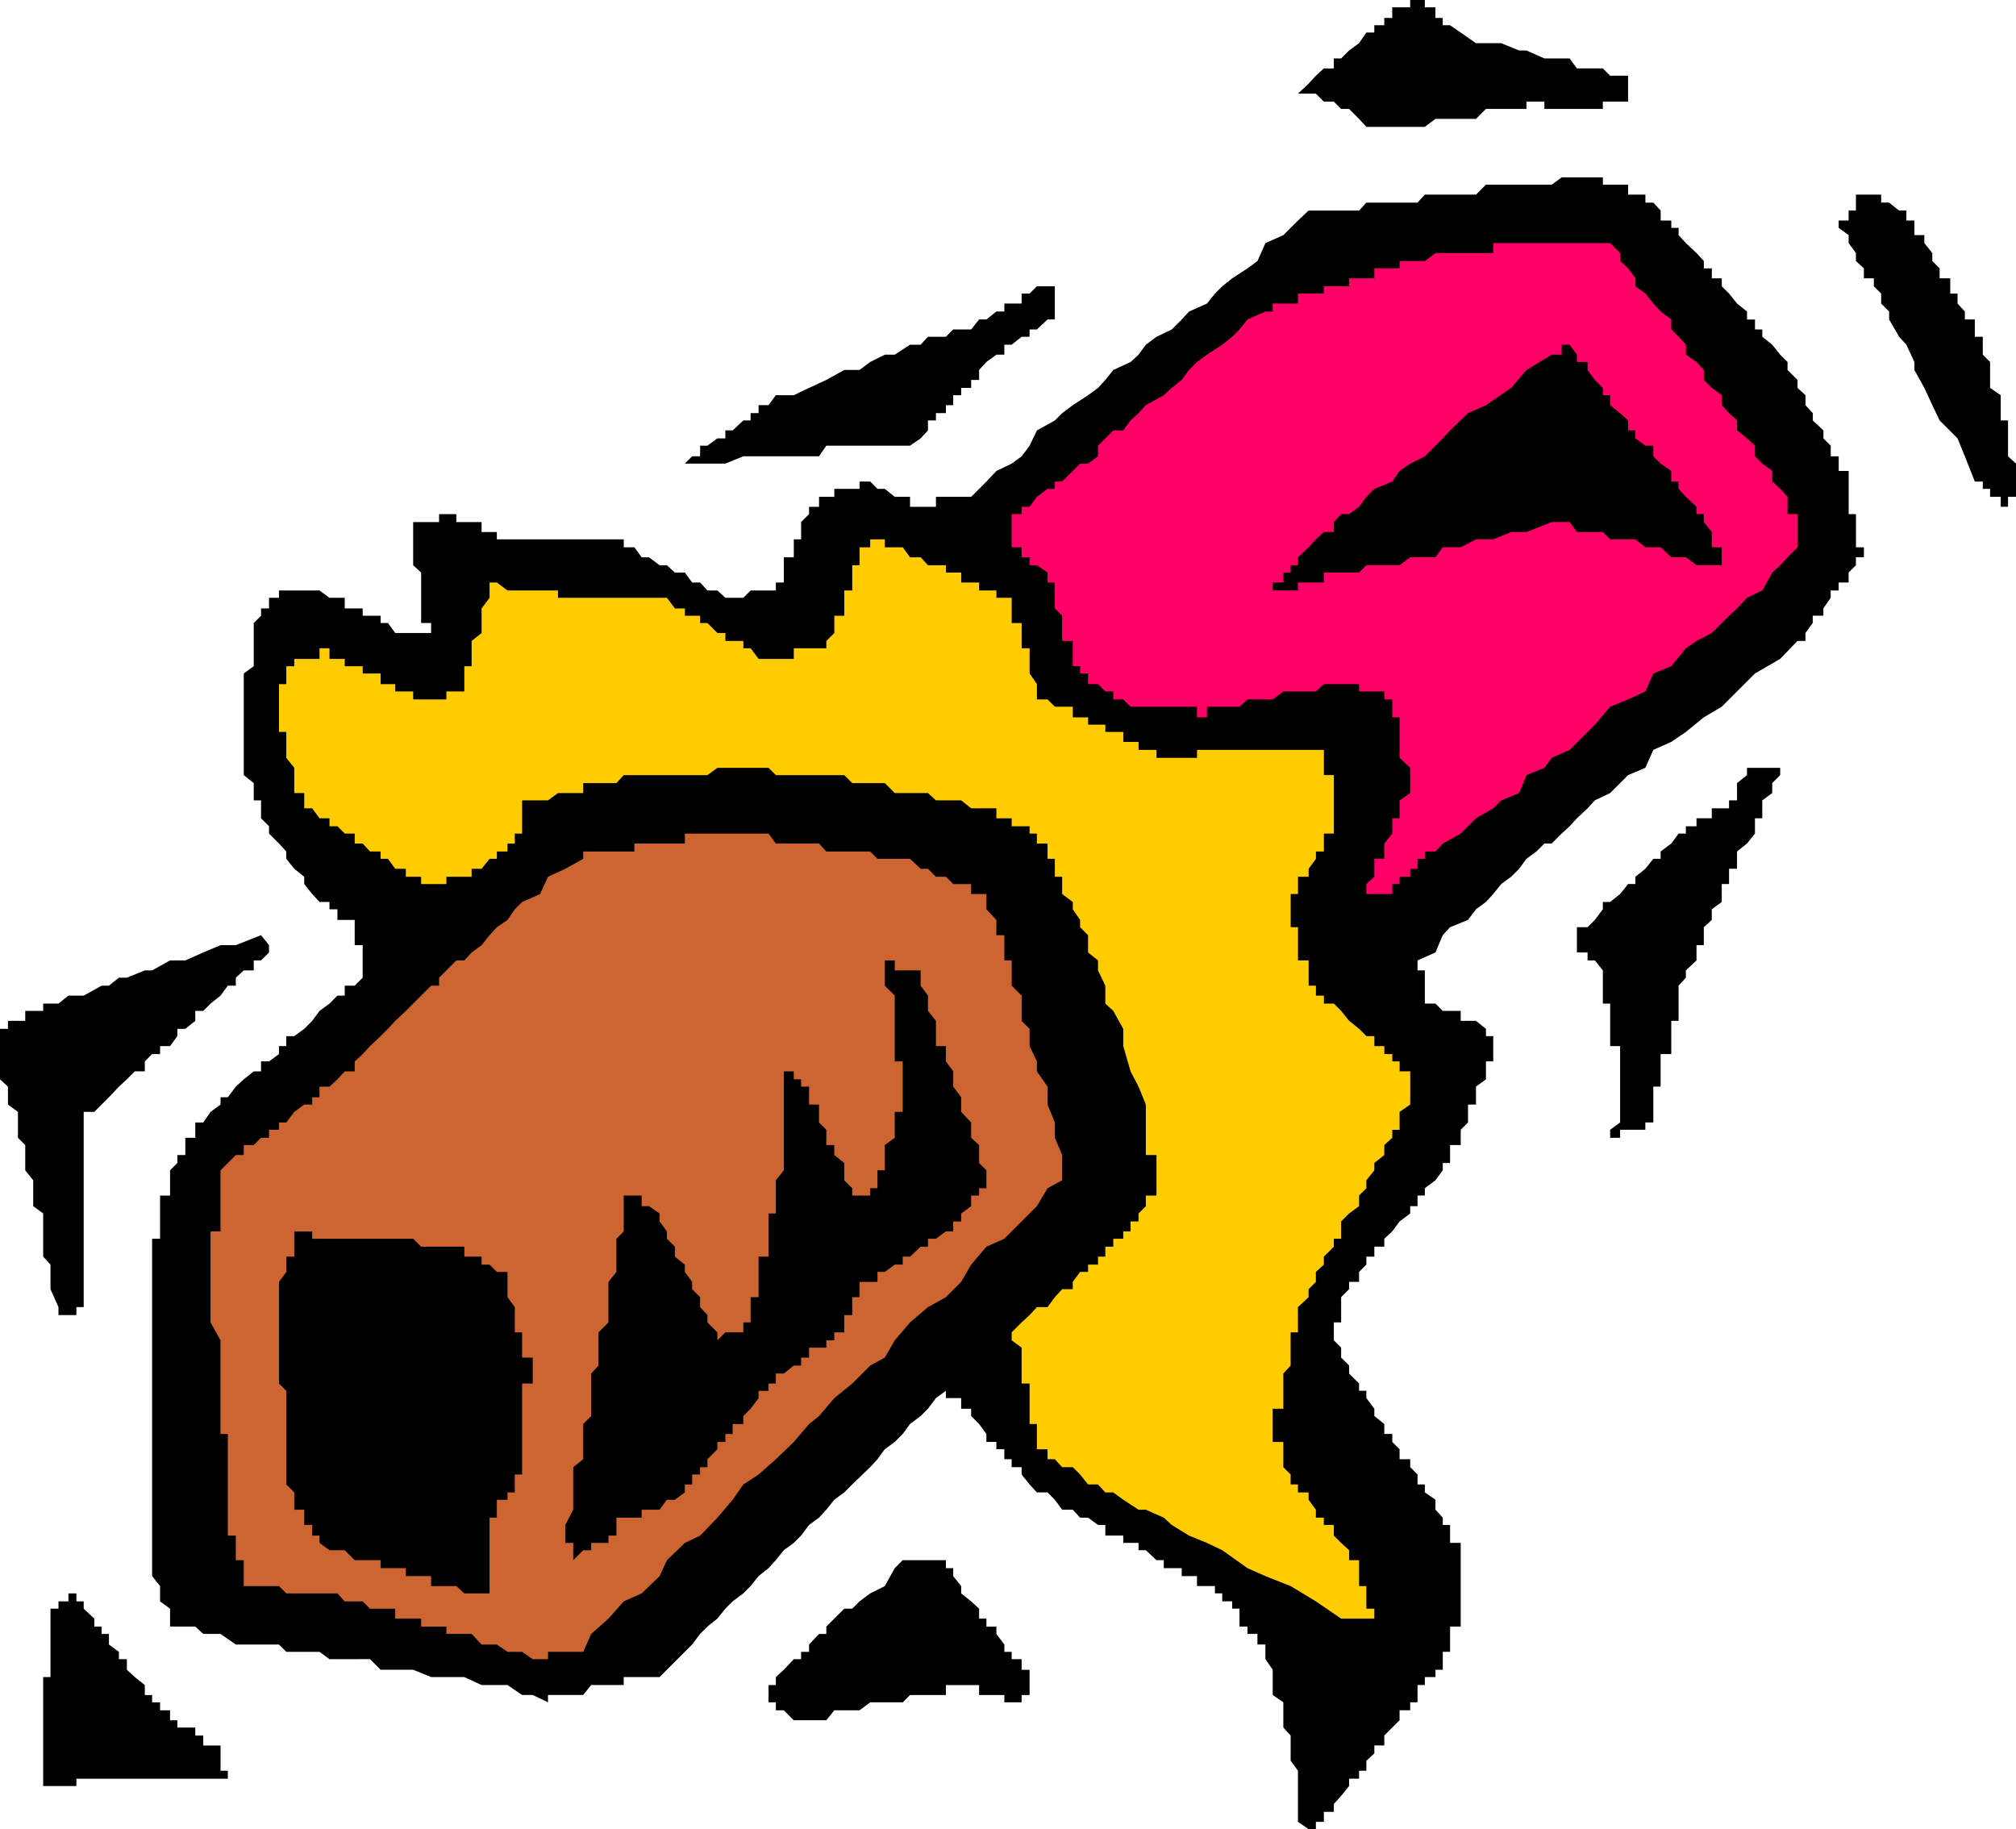
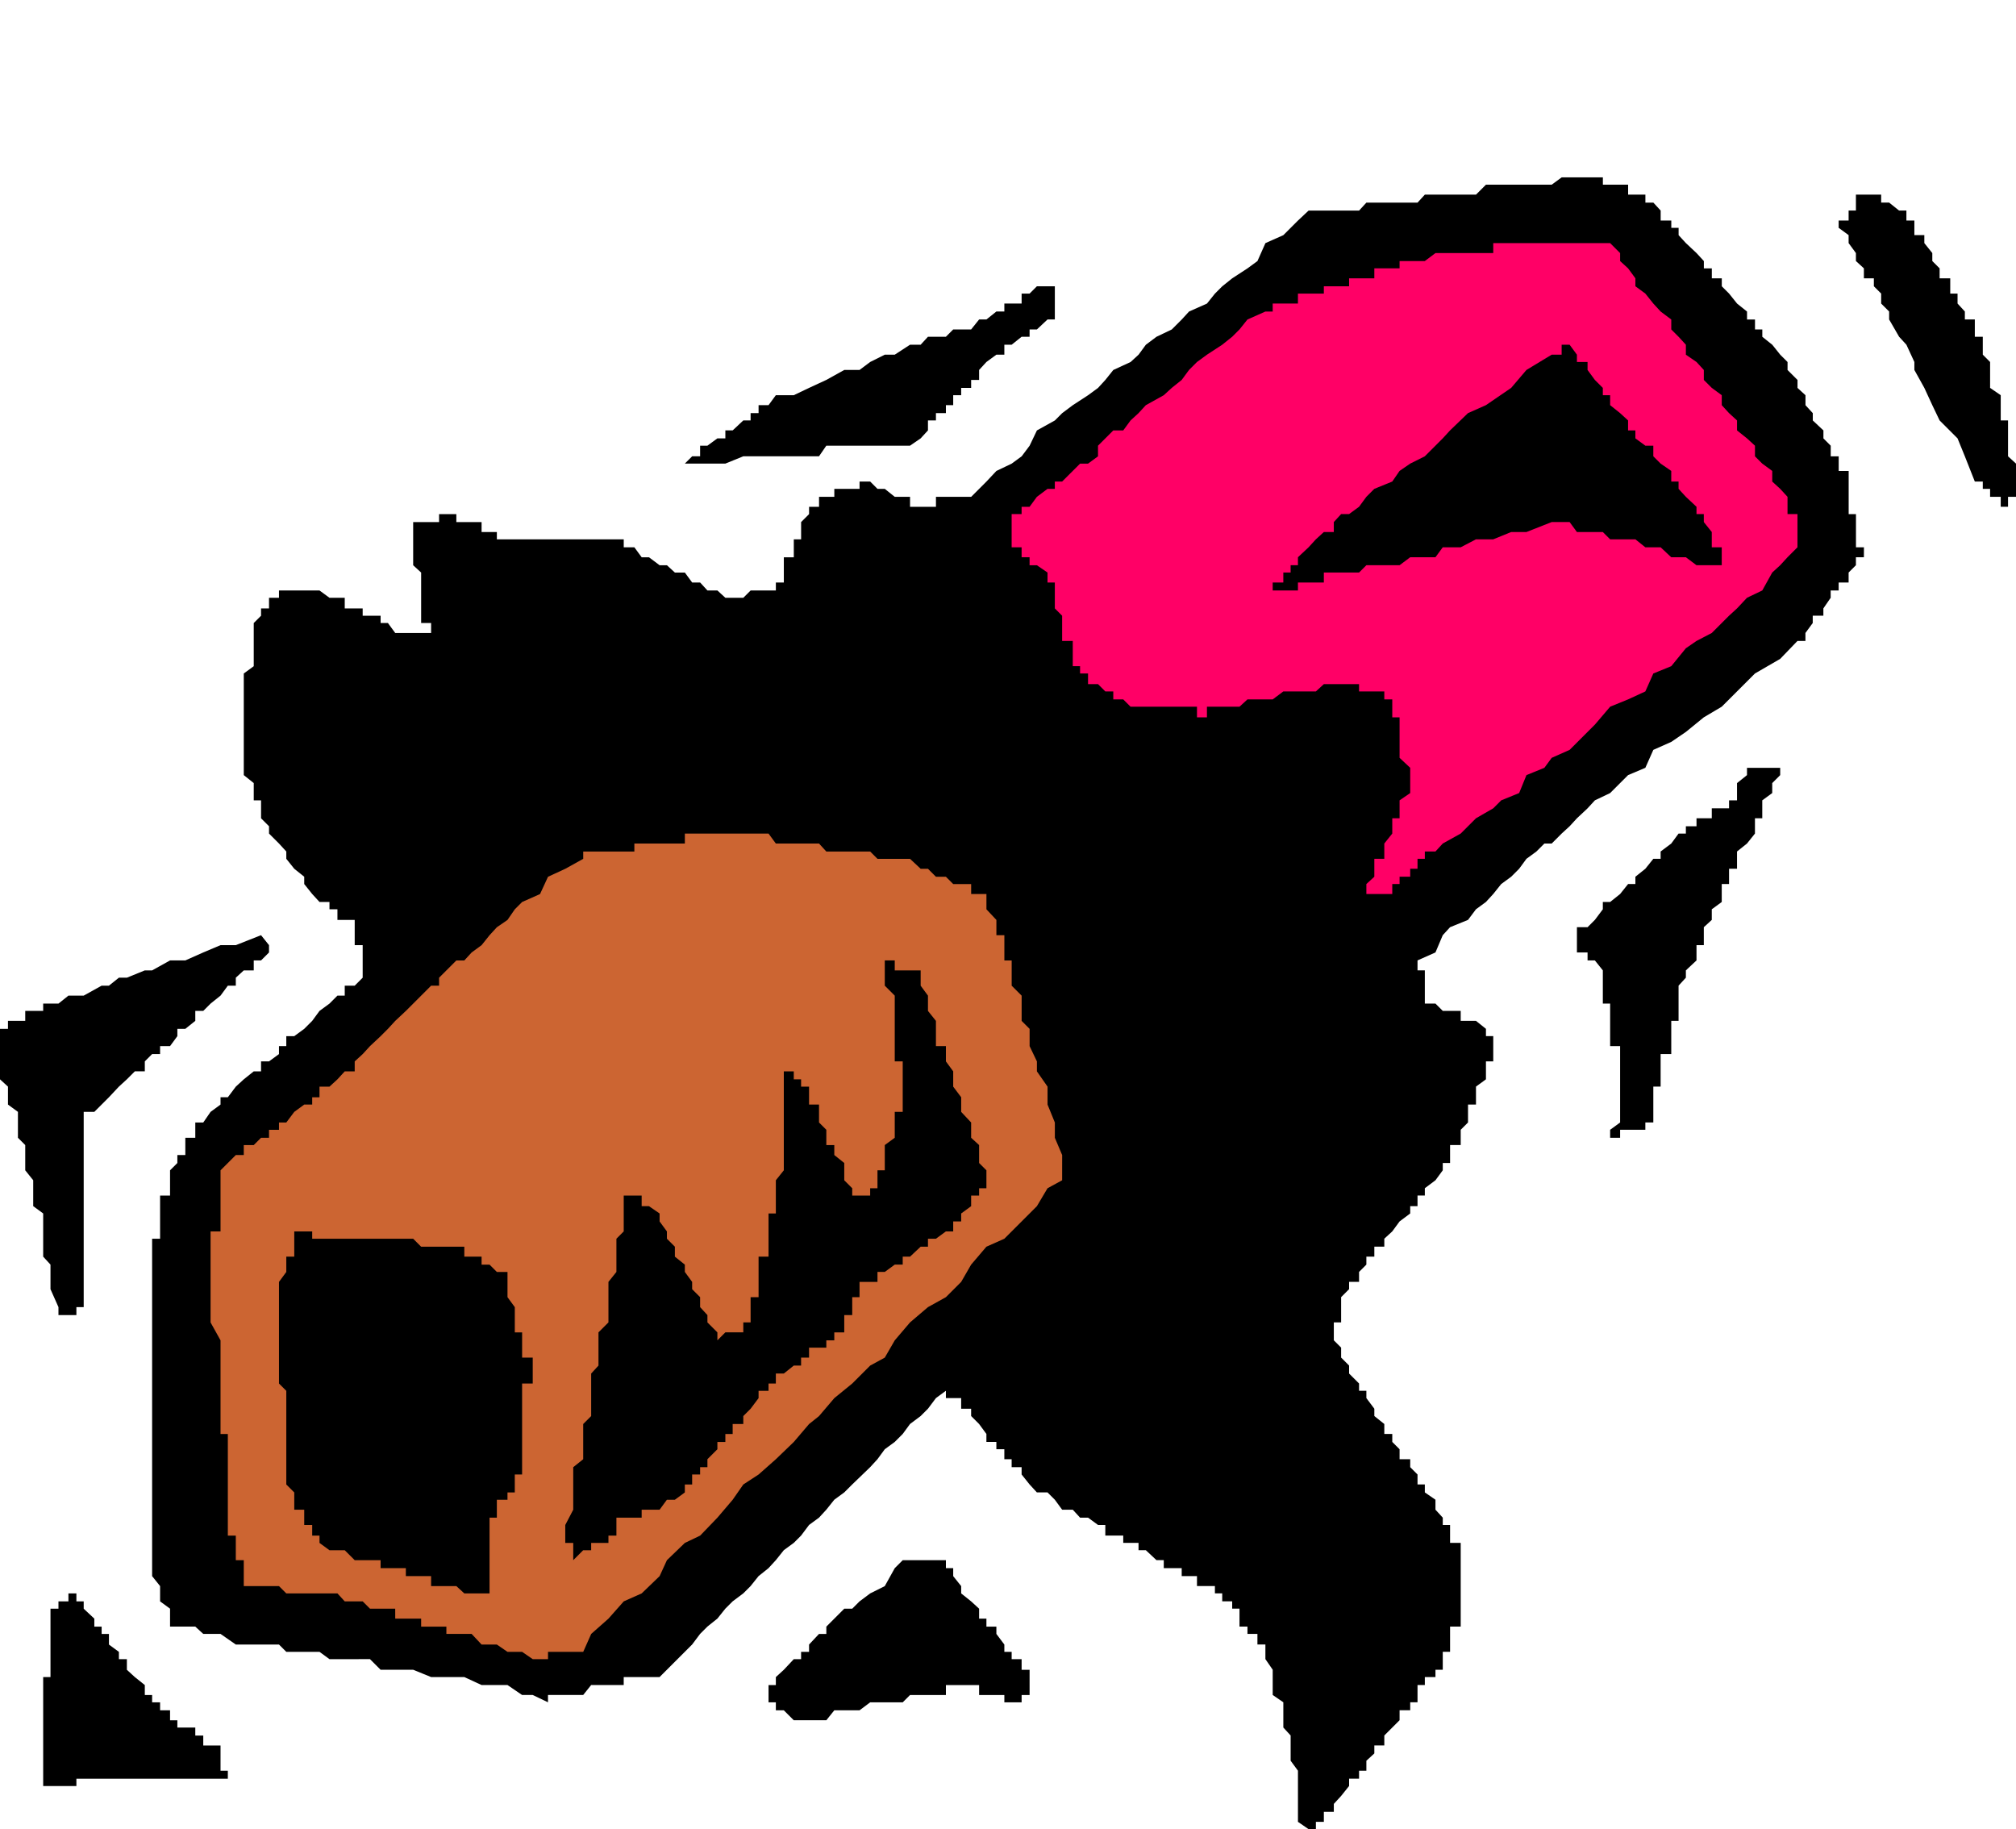
<svg xmlns="http://www.w3.org/2000/svg" xmlns:ns1="http://sodipodi.sourceforge.net/DTD/sodipodi-0.dtd" xmlns:ns2="http://www.inkscape.org/namespaces/inkscape" version="1.0" width="129.766mm" height="117.736mm" id="svg14" ns1:docname="Candy Bar 3.wmf">
  <ns1:namedview id="namedview14" pagecolor="#ffffff" bordercolor="#000000" borderopacity="0.25" ns2:showpageshadow="2" ns2:pageopacity="0.0" ns2:pagecheckerboard="0" ns2:deskcolor="#d1d1d1" ns2:document-units="mm" />
  <defs id="defs1">
    <pattern id="WMFhbasepattern" patternUnits="userSpaceOnUse" width="6" height="6" x="0" y="0" />
  </defs>
  <path style="fill:#000000;fill-opacity:1;fill-rule:evenodd;stroke:none" d="m 490.455,120.861 h -1.939 v 2.424 h -1.778 v -2.424 h -2.586 v -1.939 h -1.778 v -1.777 h -1.939 l -2.424,-6.14 -1.778,-4.363 -4.363,-4.363 -1.778,-3.716 -1.939,-4.201 -2.424,-4.363 v -1.939 l -1.939,-4.201 -1.778,-1.939 -2.424,-4.201 v -1.939 l -1.939,-1.939 v -2.424 l -1.778,-1.777 v -1.939 h -2.424 v -2.424 l -1.939,-1.777 v -1.939 l -1.778,-2.424 v -1.939 l -2.424,-1.777 v -1.777 h 2.424 v -2.424 h 1.778 v -1.939 -1.939 h 1.939 2.424 1.778 v 1.939 h 1.939 l 2.424,1.939 h 1.778 v 2.424 h 1.939 v 1.777 1.777 h 2.424 v 1.939 l 1.939,2.424 v 1.939 l 1.778,1.777 v 2.424 h 2.586 v 1.939 1.777 h 1.778 v 2.424 l 1.778,1.939 v 1.939 h 2.424 v 2.424 1.777 h 1.939 v 1.939 2.424 l 1.778,1.777 v 1.939 2.424 1.939 l 2.586,1.777 v 2.424 1.939 1.777 h 1.778 v 2.424 1.939 1.777 2.585 l 1.939,1.777 v 1.777 2.585 1.777 z" id="path1" />
  <path style="fill:#000000;fill-opacity:1;fill-rule:evenodd;stroke:none" d="m 453.449,135.564 h -1.939 v 1.939 l -1.778,1.777 v 2.424 h -2.424 v 1.939 h -1.939 v 1.777 l -1.778,2.585 v 1.777 h -2.586 v 1.777 l -1.778,2.424 v 1.939 h -1.939 l -4.202,4.363 -6.141,3.555 -4.363,4.363 -3.717,3.716 -4.363,2.585 -4.363,3.555 -3.555,2.424 -4.363,1.939 -1.939,4.363 -4.202,1.777 -1.939,1.939 -2.424,2.424 -3.717,1.777 -1.778,1.939 -2.586,2.424 -1.778,1.939 -1.939,1.777 -2.424,2.424 h -1.778 l -1.939,1.939 -2.424,1.777 -1.778,2.424 -1.939,1.939 -2.424,1.777 -1.939,2.424 -1.778,1.939 -2.424,1.777 -1.939,2.585 -4.363,1.777 -1.778,1.939 -1.778,4.201 -4.363,1.939 v 2.424 h 1.778 v 1.777 1.939 2.424 1.939 h 2.586 l 1.778,1.777 h 1.778 2.586 v 2.424 h 1.778 1.939 l 2.424,1.939 v 1.777 h 1.778 v 2.424 1.939 1.777 h -1.778 v 2.424 1.939 l -2.424,1.777 v 2.585 1.777 h -1.939 v 1.777 2.585 l -1.778,1.777 v 1.939 1.777 h -2.586 v 2.424 1.939 h -1.778 v 1.777 l -1.778,2.424 -2.586,1.939 v 1.777 h -1.778 v 2.585 h -1.778 v 1.777 l -2.586,1.939 -1.778,2.424 -1.939,1.777 v 1.939 h -2.424 v 2.424 h -1.939 v 1.939 l -1.778,1.777 v 2.424 h -2.424 v 1.777 l -1.939,1.939 v 2.424 1.939 1.777 h -1.778 v 2.424 1.939 l 1.778,1.777 v 2.424 l 1.939,1.939 v 1.939 l 2.424,2.424 v 1.777 h 1.778 v 1.777 l 1.939,2.585 v 1.777 l 2.424,1.939 v 2.424 h 1.939 v 1.939 l 1.778,1.777 v 2.424 h 2.586 v 1.939 l 1.778,1.777 v 2.424 h 1.778 v 1.939 l 2.586,1.777 v 2.424 l 1.778,1.939 v 1.777 h 1.778 v 2.585 1.777 h 2.586 v 1.777 2.424 1.939 1.939 2.424 1.777 1.939 1.777 2.424 1.939 h -2.586 v 1.777 2.585 1.777 h -1.778 v 1.777 2.585 h -1.778 v 1.777 h -2.586 v 1.939 h -1.778 v 2.424 1.777 h -1.778 v 1.939 h -2.586 v 2.424 l -1.778,1.777 -1.939,1.939 v 2.424 h -2.424 v 1.939 l -1.939,1.777 v 2.424 h -1.778 v 1.939 h -2.424 v 1.777 l -1.939,2.424 -1.778,1.939 v 1.939 h -2.424 v 2.424 h -1.939 v 1.777 h -1.778 l -2.586,-1.777 v -2.424 -1.939 -1.939 -2.424 -1.777 -1.939 l -1.778,-2.424 v -1.777 -1.939 -2.424 l -1.778,-1.939 v -1.777 -2.424 -1.939 l -2.586,-1.777 v -2.424 -1.939 -1.777 l -1.778,-2.585 v -1.777 -1.777 h -1.939 v -2.585 h -2.424 v -1.777 h -1.939 v -1.939 -2.424 h -1.778 v -1.777 h -2.424 v -1.939 h -1.778 v -1.777 h -1.939 -2.424 v -2.424 h -1.939 -1.778 v -1.939 h -2.424 -1.939 v -1.939 h -1.778 l -2.586,-2.424 h -1.778 v -1.777 h -1.939 -1.778 v -1.777 h -2.424 -1.939 v -2.585 h -1.778 l -2.424,-1.777 h -1.939 l -1.778,-1.939 h -2.586 l -1.778,-2.424 -1.778,-1.777 h -2.586 l -1.778,-1.939 -1.939,-2.424 v -1.777 h -2.424 v -1.939 h -1.778 v -2.424 h -1.939 v -1.777 h -2.424 v -1.939 l -1.778,-2.424 -1.939,-1.939 v -1.777 h -2.424 v -2.585 h -1.939 -1.778 v -1.777 l -2.424,1.777 -1.939,2.585 -1.778,1.777 -2.586,1.939 -1.778,2.424 -1.939,1.939 -2.424,1.777 -1.778,2.424 -1.778,1.939 -4.363,4.201 -1.939,1.939 -2.424,1.777 -1.939,2.424 -1.778,1.939 -2.424,1.777 -1.939,2.585 -1.778,1.777 -2.424,1.777 -1.939,2.424 -1.778,1.939 -2.424,1.939 -1.939,2.424 -1.778,1.777 -2.586,1.939 -1.778,1.777 -1.939,2.424 -2.424,1.939 -1.778,1.777 -1.939,2.585 -1.778,1.777 -4.363,4.363 -1.778,1.777 h -2.586 -1.778 -1.778 -2.586 v 1.939 h -1.778 -1.939 -2.424 -1.778 l -1.939,2.424 h -2.424 -1.939 -1.778 -2.424 v 1.777 l -3.717,-1.777 h -2.586 l -3.555,-2.424 h -2.586 -3.717 l -4.202,-1.939 h -1.939 -4.202 -1.939 l -4.363,-1.777 h -1.778 -4.363 -1.778 l -2.586,-2.585 H 86.294 83.87 80.154 l -2.424,-1.777 h -1.778 -4.363 -1.939 l -1.778,-1.777 H 63.509 61.731 59.307 57.368 l -3.717,-2.585 h -2.424 -1.778 l -1.939,-1.777 h -4.363 -1.778 v -1.939 -2.424 l -2.424,-1.777 v -1.939 -1.777 l -1.939,-2.424 v -1.939 -1.939 -4.201 -1.777 -2.585 -1.777 -1.939 -2.424 -1.777 -1.939 -4.201 -1.939 -2.424 -1.777 -1.939 -2.424 -1.939 -1.777 -4.363 -1.777 -2.424 -1.939 -1.939 -2.424 -1.777 -1.939 -4.201 -1.939 -2.424 -1.939 -1.777 -2.424 -1.777 -1.939 -2.424 -1.939 h 1.939 v -1.777 -2.424 -1.939 -1.777 -2.585 h 2.424 v -1.777 -1.939 -2.424 l 1.778,-1.777 v -1.939 h 1.939 v -2.424 -1.777 h 2.424 v -1.939 -1.777 h 1.939 l 1.778,-2.585 2.424,-1.777 v -1.777 h 1.778 l 1.939,-2.585 1.939,-1.777 2.424,-1.939 h 1.778 v -2.424 h 1.939 l 2.424,-1.777 v -1.939 h 1.778 v -2.424 h 1.939 l 2.424,-1.777 1.939,-1.939 1.778,-2.424 2.424,-1.777 1.939,-1.939 h 1.778 v -2.424 h 2.424 l 1.939,-1.939 v -1.777 -2.424 -1.939 -1.777 h -1.939 v -2.424 -1.939 -1.777 h -2.424 -1.778 v -2.585 H 80.154 v -1.777 h -2.424 l -1.778,-1.939 -1.939,-2.424 v -1.777 l -2.424,-1.939 -1.939,-2.424 v -1.777 l -1.778,-1.939 -2.424,-2.424 v -1.777 l -1.939,-1.939 v -2.424 -1.939 H 61.731 v -1.777 -2.424 L 59.307,188.562 v -1.777 -2.424 -3.878 -2.424 -1.777 -1.777 -2.585 -1.777 -1.939 -1.777 -2.585 l 2.424,-1.777 v -1.777 -2.585 -1.777 -1.939 -2.424 l 1.778,-1.777 v -1.777 h 1.939 v -2.585 h 2.424 v -1.777 h 1.778 1.939 2.424 1.939 1.778 l 2.424,1.777 h 1.939 1.778 v 2.585 h 2.424 1.939 v 1.777 h 1.778 2.586 v 1.777 h 1.778 l 1.778,2.424 h 2.586 1.778 1.939 2.424 v -2.424 h -2.424 v -1.777 -1.777 -2.585 -1.777 -1.939 -2.424 l -1.939,-1.777 v -1.939 -2.424 -1.939 -1.777 -2.424 h 1.939 2.424 1.939 v -1.939 h 1.778 2.424 v 1.939 h 1.939 1.778 2.424 v 2.424 h 1.939 1.778 v 1.777 h 2.586 1.778 1.778 2.586 1.778 1.939 2.424 1.778 1.939 2.424 1.939 1.778 2.424 1.939 1.778 v 1.939 h 2.586 l 1.778,2.424 h 1.778 l 2.586,1.939 h 1.778 l 1.939,1.777 h 2.424 l 1.778,2.424 h 1.939 l 1.778,1.939 h 2.424 l 1.939,1.777 h 1.778 2.586 l 1.778,-1.777 h 1.939 2.424 1.778 v -1.939 h 1.939 v -2.424 -1.777 -1.939 h 2.424 v -2.424 -1.939 h 1.778 v -1.777 -2.424 l 1.939,-1.939 v -1.777 h 2.424 v -2.424 h 1.778 1.939 v -1.939 h 2.424 1.939 1.778 v -1.777 h 2.586 l 1.778,1.777 h 1.778 l 2.424,1.939 h 1.939 1.778 v 2.424 h 2.586 1.778 1.939 v -2.424 h 2.424 1.778 1.939 2.424 l 1.939,-1.939 1.778,-1.777 2.424,-2.585 3.717,-1.777 2.424,-1.777 1.939,-2.585 1.778,-3.716 4.363,-2.424 1.778,-1.777 2.586,-1.939 3.717,-2.424 2.424,-1.777 1.778,-1.939 1.939,-2.424 4.202,-1.939 1.939,-1.777 1.778,-2.424 2.586,-1.939 3.717,-1.777 2.424,-2.424 1.778,-1.939 4.363,-1.939 1.939,-2.424 1.778,-1.777 2.424,-1.939 3.717,-2.424 2.424,-1.777 1.939,-4.363 4.363,-1.939 1.778,-1.777 1.778,-1.777 2.586,-2.424 h 1.778 1.939 4.202 1.939 2.424 l 1.778,-1.939 h 1.939 2.424 1.939 1.778 2.586 1.778 l 1.778,-1.939 h 2.586 1.778 1.778 2.586 1.778 1.939 l 2.424,-2.424 h 1.778 1.939 4.363 1.778 2.424 1.939 1.778 l 2.424,-1.777 h 1.939 1.778 2.586 1.778 1.939 v 1.777 h 1.778 2.424 1.939 v 2.424 h 1.778 2.424 v 1.939 h 1.939 l 1.778,1.939 v 2.424 h 2.586 v 1.777 h 1.778 v 1.777 l 1.778,1.939 2.586,2.424 1.778,1.939 v 1.777 h 1.939 v 2.424 h 2.424 v 1.939 l 1.778,1.777 1.939,2.424 2.424,1.939 v 1.939 h 1.939 v 2.424 h 1.778 v 1.777 l 2.424,1.939 1.939,2.424 1.778,1.777 v 1.939 l 2.424,2.424 v 1.939 l 1.939,1.777 v 2.424 l 1.778,1.939 v 1.777 l 2.586,2.424 v 1.939 l 1.778,1.777 v 2.585 h 1.939 v 1.777 1.777 h 2.424 v 2.585 1.777 1.939 2.424 1.777 h 1.778 v 1.939 2.424 1.777 1.939 h 1.939 z" id="path2" />
  <path style="fill:#ff0066;fill-opacity:1;fill-rule:evenodd;stroke:none" d="m 437.289,133.141 -2.424,2.424 -1.778,1.939 -1.939,1.777 -2.424,4.363 -3.717,1.777 -2.424,2.585 -1.939,1.777 -4.202,4.201 -3.717,1.939 -2.586,1.777 -3.555,4.363 -4.363,1.777 -1.939,4.363 -4.202,1.939 -4.363,1.777 -3.717,4.363 -1.778,1.777 -4.363,4.363 -4.363,1.939 -1.778,2.424 -4.363,1.777 -1.778,4.363 -4.363,1.777 -1.939,1.939 -4.202,2.424 -1.939,1.939 -1.778,1.777 -4.363,2.424 -1.778,1.939 h -2.586 v 1.777 h -1.778 v 2.424 h -1.778 v 1.939 h -2.586 v 1.777 h -1.778 v 2.424 h -1.939 -2.424 -1.939 v -2.424 l 1.939,-1.777 v -1.939 -2.424 h 2.424 v -1.777 -1.939 l 1.939,-2.424 v -1.777 -1.939 h 1.778 v -2.424 -1.939 l 2.586,-1.777 v -2.424 -1.939 -1.777 l -2.586,-2.424 v -1.939 -1.939 -2.424 -1.777 -1.777 h -1.778 v -2.585 -1.777 h -1.939 v -1.939 h -2.424 -1.939 -1.778 v -1.777 h -2.424 -1.939 -1.778 -2.424 l -1.939,1.777 h -1.778 -2.586 -1.778 -1.778 l -2.586,1.939 h -1.778 -1.939 -2.424 l -1.939,1.777 h -1.778 -2.424 -1.778 -1.939 v 2.585 h -2.424 v -2.585 h -1.939 -1.778 -2.424 -1.939 -1.778 -2.586 -1.778 -1.939 l -1.778,-1.777 h -2.424 v -1.939 h -1.939 l -1.778,-1.777 h -2.424 v -2.585 h -1.939 v -1.777 h -1.778 v -1.777 -2.585 -1.777 h -2.586 v -1.939 -2.424 -1.777 l -1.778,-1.777 v -2.585 -1.777 -1.939 h -1.778 v -2.424 l -2.586,-1.777 h -1.778 v -1.939 h -1.939 v -2.424 h -2.424 v -1.939 -1.777 -2.424 -1.939 h 2.424 v -1.777 h 1.939 l 1.778,-2.424 2.586,-1.939 h 1.778 v -1.777 h 1.778 l 2.586,-2.585 1.778,-1.777 h 1.939 l 2.424,-1.777 v -2.585 l 1.778,-1.777 1.939,-1.939 h 2.424 l 1.778,-2.424 1.939,-1.777 1.778,-1.939 4.363,-2.424 1.939,-1.777 2.424,-1.939 1.778,-2.424 1.939,-1.939 2.424,-1.777 3.717,-2.424 2.424,-1.939 1.778,-1.777 1.939,-2.424 4.363,-1.939 h 1.778 v -1.939 h 2.586 1.778 1.778 v -2.424 h 2.586 1.778 1.939 v -1.777 h 2.424 1.778 1.939 v -1.939 h 2.424 1.778 1.939 v -2.424 h 2.424 1.939 1.778 v -1.777 h 2.586 1.778 1.778 l 2.586,-1.939 h 1.778 1.778 2.586 1.778 1.939 2.424 1.778 v -2.424 h 1.939 2.424 1.939 1.778 2.424 1.939 1.778 2.424 1.939 1.778 2.586 1.778 1.939 1.778 l 2.424,2.424 v 1.939 l 1.939,1.777 1.778,2.424 v 1.939 l 2.424,1.777 1.939,2.424 1.778,1.939 2.586,1.939 v 2.424 l 1.778,1.777 1.778,1.939 v 2.424 l 2.586,1.777 1.778,1.939 v 2.424 l 1.939,1.939 2.424,1.777 v 2.424 l 1.778,1.939 1.939,1.777 v 2.424 l 2.424,1.939 1.939,1.777 v 2.585 l 1.778,1.777 2.424,1.777 v 2.585 l 1.939,1.777 1.778,1.939 v 2.424 1.777 h 2.424 v 1.939 2.424 1.777 z" id="path3" />
  <path style="fill:#000000;fill-opacity:1;fill-rule:evenodd;stroke:none" d="m 433.088,186.785 v 1.777 l -1.939,1.939 v 2.424 l -2.424,1.777 v 1.939 2.424 h -1.778 v 1.939 1.777 l -1.939,2.424 -2.424,1.939 v 1.777 2.424 h -1.939 v 1.939 1.777 h -1.778 v 2.424 1.939 l -2.424,1.777 v 2.585 l -1.939,1.777 v 1.939 2.424 h -1.778 v 1.777 1.939 l -2.586,2.424 v 1.777 l -1.778,1.939 v 2.424 1.939 1.777 2.424 h -1.778 v 1.939 1.777 2.424 1.939 h -2.586 v 1.777 2.424 1.939 1.777 h -1.778 v 2.585 1.777 1.777 2.585 h -1.939 v 1.777 h -2.424 -1.778 -1.939 v 1.939 h -2.424 v -1.939 l 2.424,-1.777 v -2.585 -1.777 -1.777 -2.585 -1.777 -1.939 -2.424 -1.777 -1.939 h -2.424 v -2.424 -1.777 -1.939 -2.424 -1.777 h -1.778 v -1.939 -2.424 -1.939 -1.777 l -1.939,-2.424 h -1.778 v -1.939 h -2.586 v -1.777 -2.424 -1.939 h 2.586 l 1.778,-1.777 1.939,-2.585 v -1.777 h 1.778 l 2.424,-1.939 1.939,-2.424 h 1.778 v -1.777 l 2.424,-1.939 1.939,-2.424 h 1.778 v -1.777 l 2.586,-1.939 1.778,-2.424 h 1.778 v -1.777 h 2.586 v -1.939 h 1.778 1.939 v -2.424 h 2.424 1.778 v -1.939 h 1.939 v -1.777 -2.424 l 2.424,-1.939 v -1.777 h 1.939 1.778 2.424 z" id="path4" />
-   <path style="fill:#000000;fill-opacity:1;fill-rule:evenodd;stroke:none" d="m 396.081,20.359 v 2.424 1.939 h -1.939 -2.424 -1.778 v 1.777 h -1.939 -1.778 -2.586 -1.778 -1.939 -2.424 -1.778 v -1.777 h -1.939 -2.424 v 1.777 h -1.778 -1.939 -2.424 -1.939 -1.778 l -2.424,2.424 h -1.939 -1.778 -2.586 -1.778 -1.778 l -2.586,1.939 h -1.778 -1.778 -2.586 -1.778 -1.939 -2.424 -1.939 l -1.778,-1.939 -2.424,-2.424 h -1.939 l -1.778,-1.777 h -2.424 l -1.939,-1.939 h -1.778 -2.586 l 2.586,-2.424 1.778,-1.939 1.939,-1.777 h 2.424 V 14.219 h 1.778 l 1.939,-1.939 2.424,-1.777 1.778,-2.585 h 1.939 V 6.14 h 2.424 V 4.363 h 1.939 V 1.777 h 1.778 2.586 V 0 h 1.778 1.778 v 1.777 h 2.586 V 4.363 h 1.778 v 1.777 h 1.778 l 2.586,1.777 3.717,2.585 h 4.202 1.939 l 4.363,1.777 h 1.778 l 4.363,1.939 h 1.778 2.424 1.939 l 1.778,2.424 h 2.586 1.778 1.939 l 1.778,1.777 h 2.424 1.939 z" id="path5" />
  <path style="fill:#000000;fill-opacity:1;fill-rule:evenodd;stroke:none" d="m 418.867,137.503 h -2.424 -1.939 -1.778 l -2.586,-1.939 h -1.778 -1.778 l -2.586,-2.424 h -1.778 -1.939 l -2.424,-1.939 h -1.778 -1.939 -2.424 l -1.778,-1.777 h -1.939 -1.778 -2.586 l -1.778,-2.424 h -1.939 -2.424 l -6.141,2.424 h -3.717 l -4.363,1.777 h -4.202 l -3.717,1.939 h -4.363 l -1.778,2.424 h -4.363 -1.778 l -2.586,1.939 h -3.717 -2.424 -1.939 l -1.778,1.777 h -2.424 -1.939 -1.778 -2.424 v 2.424 h -1.939 -1.778 -2.586 v 1.939 h -1.778 -1.778 -2.586 v -1.939 h 2.586 v -2.424 h 1.778 v -1.777 h 1.778 v -1.939 l 2.586,-2.424 1.778,-1.939 1.939,-1.777 h 2.424 v -2.424 l 1.778,-1.939 h 1.939 l 2.424,-1.777 1.778,-2.424 1.939,-1.939 4.363,-1.777 1.778,-2.585 2.586,-1.777 3.555,-1.777 4.363,-4.363 1.778,-1.939 4.363,-4.201 4.363,-1.939 6.141,-4.201 3.717,-4.363 6.141,-3.716 h 2.424 v -2.424 h 1.939 l 1.778,2.424 v 1.777 h 2.586 v 1.939 l 1.778,2.424 1.939,1.939 v 1.777 h 1.778 v 2.424 l 2.424,1.939 1.939,1.777 v 2.424 h 1.778 v 1.939 l 2.424,1.777 h 1.939 v 2.585 l 1.778,1.777 2.586,1.777 v 2.585 h 1.778 v 1.777 l 1.778,1.939 2.586,2.424 v 1.777 h 1.778 v 1.939 l 1.939,2.424 v 1.777 1.939 h 2.424 v 2.424 z" id="path6" />
-   <path style="fill:#ffcc00;fill-opacity:1;fill-rule:evenodd;stroke:none" d="m 343.076,268.705 -2.586,1.777 v 2.585 1.777 h -1.778 v 1.939 l -1.939,1.777 v 2.424 l -2.424,1.939 v 1.777 l -1.939,2.424 v 1.939 l -1.778,1.777 v 2.585 l -2.424,1.777 -1.939,1.939 v 2.424 1.777 h -1.778 v 1.939 l -2.424,2.424 v 1.939 l -1.939,1.777 v 2.424 l -1.778,1.777 v 1.939 l -2.586,2.424 v 1.939 1.777 2.424 h -1.778 v 1.939 1.777 2.424 1.939 l -1.778,1.939 v 2.424 1.777 1.777 2.585 h -2.586 v 1.777 1.939 2.424 1.939 h 2.586 v 1.777 2.424 1.939 l 1.778,1.777 v 2.424 h 1.778 v 1.939 h 2.586 v 1.777 l 1.778,2.424 v 1.939 h 1.939 v 1.777 h 2.424 v 2.585 l 1.778,1.777 1.939,1.777 v 2.424 h 2.424 v 1.939 1.939 2.424 h 1.778 v 1.777 1.939 1.777 h 1.939 v 2.424 h -1.939 -1.778 -2.424 -1.939 l -6.141,-4.201 -6.141,-3.716 -6.141,-2.424 -4.363,-1.939 -6.141,-4.363 -3.717,-1.777 -4.363,-1.777 -4.202,-2.585 -1.939,-1.777 -4.363,-1.939 h -1.778 l -3.717,-2.424 -2.424,-1.777 h -1.939 l -1.778,-1.939 h -2.424 l -1.939,-2.424 -1.778,-1.777 h -2.586 l -1.778,-1.939 h -1.778 v -2.424 h -2.586 v -1.777 -1.939 -2.424 h -1.778 v -1.939 -1.777 -2.585 -1.777 -1.777 h -1.939 v -2.424 -1.939 -1.939 -2.424 l -2.424,-1.777 v -1.939 l 2.424,-2.424 1.939,-1.777 1.778,-1.939 h 2.586 l 1.778,-2.424 1.778,-1.939 h 2.586 v -1.777 l 1.778,-2.424 h 1.939 v -1.777 h 2.424 v -1.939 h 1.778 v -2.424 h 1.939 v -1.939 h 2.424 v -1.777 h 1.778 v -2.424 h 1.939 v -1.939 l 1.778,-1.777 v -2.585 h 2.586 v -1.777 -1.939 -2.424 -1.777 -1.939 h -2.586 v -2.424 -1.777 -1.939 -1.777 -2.585 -1.777 l -1.778,-4.363 -1.939,-3.716 -1.778,-6.14 v -4.201 l -2.424,-4.363 -1.939,-1.777 v -4.363 l -1.778,-3.716 v -2.424 l -2.424,-1.939 v -4.201 l -1.939,-1.939 v -1.777 l -1.778,-2.585 v -1.777 l -2.586,-1.939 v -2.424 -1.777 h -1.778 v -1.939 -2.424 h -1.778 v -1.777 -1.939 h -2.586 v -2.424 h -1.778 v -1.777 h -1.939 -2.424 v -1.939 h -1.778 -1.939 v -2.424 h -2.424 -3.717 l -2.424,-1.939 h -1.939 -4.202 l -1.939,-1.777 h -1.778 -2.586 -1.778 -1.939 l -2.424,-2.424 h -1.778 -1.778 -2.586 -1.778 l -1.939,-1.939 h -2.424 -1.939 -1.778 -2.424 -1.939 -1.778 -2.424 -1.939 l -1.778,-1.777 h -2.424 -1.939 -1.778 -4.363 -1.939 l -2.424,1.777 h -1.778 -1.939 -1.778 -2.424 -1.939 -1.778 -2.586 -1.778 -1.778 -2.586 l -1.778,1.939 h -1.939 -2.424 -1.778 -1.939 v 2.424 h -2.424 -1.939 -1.778 l -2.424,1.777 h -1.939 -1.778 -2.586 v 1.939 2.424 1.939 1.777 h -1.778 v 2.424 h -1.778 v 1.939 h -2.586 v 1.777 h -1.778 l -1.939,2.424 h -2.424 v 1.939 h -1.778 -1.939 -2.424 v 1.777 h -1.778 -1.939 -2.424 v -1.777 h -1.939 -1.778 v -1.939 h -2.586 l -1.778,-2.424 h -1.778 v -1.777 H 90.011 L 88.234,205.205 h -1.939 v -2.424 h -2.424 l -1.778,-1.777 H 80.154 v -1.939 h -2.424 l -1.778,-2.424 h -1.939 v -1.939 -1.777 h -2.424 v -2.424 -1.939 -1.777 l -1.939,-2.424 v -1.939 -1.939 -2.424 h -1.778 v -1.777 -1.777 -2.585 -1.777 -1.939 -1.777 h 1.778 v -2.585 -1.777 h 1.939 v -1.777 h 2.424 1.939 1.778 v -2.585 h 2.424 v 2.585 h 1.939 1.778 v 1.777 h 2.424 1.939 v 1.777 h 1.778 2.586 v 2.585 h 1.778 1.778 v 1.777 h 2.586 1.778 v 1.939 h 1.939 2.424 1.939 1.778 v -1.939 h 2.424 1.939 v -1.777 -2.585 -1.777 h 1.778 v -1.777 -2.585 -1.777 l 2.424,-1.939 v -2.424 -1.777 -1.777 l 1.939,-2.585 v -1.777 -1.939 h 1.778 l 2.586,1.939 h 1.778 1.778 2.586 1.778 1.939 2.424 v 1.777 h 1.778 1.939 2.424 1.939 1.778 2.424 1.939 1.778 2.586 1.778 1.778 2.586 1.778 l 1.939,2.585 h 2.424 v 1.777 h 1.778 1.939 v 1.777 h 1.778 l 2.424,2.424 h 1.939 v 1.939 h 1.778 2.586 v 1.777 h 1.778 l 1.939,2.585 h 2.424 1.778 1.939 2.424 v -2.585 h 1.778 1.939 2.424 1.778 v -1.777 l 1.939,-1.939 v -2.424 -1.777 h 2.424 v -1.777 -2.585 -1.777 h 1.939 v -1.939 -2.424 -1.777 h 1.778 v -1.939 -2.424 h 2.586 v -1.939 h 1.778 1.778 v 1.939 h 2.424 1.939 l 1.778,2.424 h 2.586 l 1.778,1.939 h 1.939 2.424 v 1.777 h 1.778 1.939 v 2.424 h 2.424 1.939 v 1.939 h 1.778 2.424 v 1.777 h 1.939 1.778 v 2.585 1.777 1.777 h 2.424 v 2.424 1.939 1.777 h 1.939 v 2.585 1.777 1.777 l 1.778,2.585 v 1.777 1.939 h 2.586 l 1.778,1.777 h 1.778 2.586 v 2.585 h 1.778 1.939 v 1.777 h 2.424 1.778 v 1.777 h 1.939 2.424 v 2.424 h 1.778 1.939 v 1.939 h 1.778 2.586 v 1.939 h 1.778 1.939 2.424 1.778 1.939 v -1.939 h 2.424 1.939 1.778 2.424 1.778 1.939 2.424 1.939 1.778 2.586 1.778 1.778 2.586 1.778 1.939 v 1.939 2.424 1.777 h 2.424 v 1.939 2.424 1.777 1.939 2.424 1.939 1.777 h -2.424 v 2.424 1.939 h -1.939 v 1.777 l -1.778,2.424 v 1.939 h -2.586 v 1.777 2.424 h -1.778 v 1.939 1.777 2.585 1.777 h 1.778 v 1.939 2.424 1.777 1.939 h 2.586 v 2.424 1.777 1.939 h 1.778 v 2.424 h 1.939 v 1.939 h 2.424 l 1.778,1.777 1.939,2.424 2.424,1.939 1.778,1.777 h 1.939 v 2.424 h 2.424 v 1.939 h 1.939 v 1.777 h 1.778 v 2.424 h 2.586 v 1.939 1.777 2.585 z" id="path7" />
  <path style="fill:#000000;fill-opacity:1;fill-rule:evenodd;stroke:none" d="m 256.621,75.78 v 1.939 h -1.778 l -2.586,2.424 h -1.778 v 1.777 h -1.939 l -2.424,1.939 h -1.778 v 2.424 h -1.939 l -2.424,1.777 -1.778,1.939 v 2.424 h -1.939 v 1.939 h -2.424 v 1.777 h -1.939 v 2.424 h -1.778 v 1.939 h -2.424 v 1.777 h -1.939 v 2.424 l -1.778,1.939 -2.586,1.777 h -1.778 -1.939 -2.424 -1.778 -1.778 -2.586 -1.778 -1.939 -2.424 -1.939 l -1.778,2.585 h -2.424 -1.939 -1.778 -2.424 -1.939 -1.778 -4.363 -1.778 l -4.363,1.777 h -1.939 -4.202 -3.717 l 1.778,-1.777 h 1.939 v -2.585 h 1.778 l 2.424,-1.777 h 1.939 v -1.939 h 1.778 l 2.586,-2.424 h 1.778 v -1.777 h 1.939 v -1.939 h 2.424 l 1.778,-2.424 h 4.363 l 3.717,-1.777 4.202,-1.939 4.363,-2.424 h 3.717 l 2.586,-1.939 3.555,-1.777 h 2.424 l 3.717,-2.424 h 2.586 l 1.778,-1.939 h 1.939 2.424 l 1.778,-1.777 h 1.939 2.424 l 1.939,-2.424 h 1.778 l 2.424,-1.939 h 1.939 v -1.939 h 1.778 2.424 v -2.424 h 1.939 l 1.778,-1.777 h 2.586 1.778 v 1.777 2.424 z" id="path8" />
  <path style="fill:#cc6532;fill-opacity:1;fill-rule:evenodd;stroke:none" d="m 258.398,287.125 -3.555,1.939 -2.586,4.363 -3.717,3.716 -4.202,4.201 -4.363,1.939 -3.717,4.363 -2.424,4.201 -3.717,3.716 -4.363,2.424 -4.363,3.716 -3.717,4.363 -2.424,4.201 -3.555,1.939 -4.363,4.363 -4.363,3.555 -3.717,4.363 -2.424,1.939 -3.717,4.363 -4.363,4.201 -4.202,3.716 -3.717,2.424 -2.586,3.716 -3.717,4.363 -4.202,4.363 -3.717,1.777 -4.363,4.201 -1.778,3.878 -4.363,4.201 -4.363,1.939 -3.717,4.201 -4.202,3.716 -1.939,4.363 h -2.424 -1.939 -1.778 -2.424 v 1.777 h -1.939 -1.778 l -2.586,-1.777 h -1.778 -1.778 l -2.586,-1.777 h -1.778 -1.939 l -2.424,-2.585 h -1.778 -1.939 -2.424 v -1.777 h -1.778 -1.939 -2.424 v -1.939 h -1.939 -1.778 -2.586 V 391.343 H 94.374 92.597 90.011 L 88.234,389.566 H 86.294 83.87 L 82.093,387.627 H 80.154 77.73 75.952 74.013 71.589 69.65 l -1.778,-1.777 H 65.448 63.509 61.731 59.307 v -2.424 -1.939 -1.939 h -1.939 v -2.424 -1.777 -1.777 h -1.939 v -2.585 -1.777 -1.939 -2.424 -1.777 -1.939 -2.424 -1.777 -1.939 -2.424 -1.777 -1.939 H 53.651 v -2.424 -1.939 -1.777 -2.585 -1.777 -1.777 -2.424 -1.939 -1.939 -2.424 -1.777 l -2.424,-4.363 v -1.777 -1.939 -4.363 -1.777 -2.424 -1.777 -1.939 -2.424 -1.939 -1.777 h 2.424 v -2.424 -1.939 -1.777 -2.585 -1.777 -1.939 -2.424 l 1.778,-1.777 1.939,-1.939 h 1.939 v -2.424 h 2.424 l 1.778,-1.777 h 1.939 v -1.939 h 2.424 v -1.777 h 1.778 l 1.939,-2.585 2.424,-1.777 h 1.939 v -1.777 h 1.778 v -2.585 h 2.424 l 1.939,-1.777 1.778,-1.939 h 2.424 v -2.424 l 1.939,-1.777 1.778,-1.939 2.586,-2.424 1.778,-1.777 1.778,-1.939 2.586,-2.424 1.778,-1.777 1.939,-1.939 2.424,-2.424 h 1.939 v -1.939 l 1.778,-1.777 2.424,-2.424 h 1.939 l 1.778,-1.939 2.424,-1.777 1.939,-2.424 1.778,-1.939 2.586,-1.777 1.778,-2.585 1.778,-1.777 4.363,-1.939 1.939,-4.201 4.202,-1.939 4.363,-2.424 v -1.777 h 1.939 1.778 2.424 1.939 1.778 2.586 v -1.939 h 1.778 1.778 2.586 1.778 1.939 2.424 v -2.424 h 1.778 1.939 1.778 2.424 1.939 1.778 2.586 1.778 1.939 2.424 l 1.778,2.424 h 1.939 2.424 1.778 1.939 2.424 l 1.778,1.939 h 1.939 2.424 1.939 1.778 2.586 l 1.778,1.777 h 1.778 2.424 1.939 1.778 l 2.586,2.424 h 1.778 l 1.939,1.939 h 2.424 l 1.778,1.777 h 1.939 2.424 v 2.424 h 1.939 1.778 v 1.939 1.777 l 2.424,2.585 v 1.777 1.939 h 1.939 v 2.424 1.777 1.939 h 1.778 v 2.424 1.777 1.939 l 2.424,2.424 v 1.939 4.201 l 1.939,1.939 v 1.777 2.424 l 1.778,3.716 v 2.424 l 2.586,3.716 v 4.363 l 1.778,4.363 v 3.716 l 1.778,4.201 z" id="path9" />
  <path style="fill:#000000;fill-opacity:1;fill-rule:evenodd;stroke:none" d="m 239.976,287.125 v 1.939 h -1.778 v 1.777 h -1.939 v 2.585 l -2.424,1.777 v 1.939 h -1.939 v 2.424 h -1.778 l -2.424,1.777 h -1.939 v 1.939 h -1.778 l -2.586,2.424 h -1.778 v 1.939 h -1.939 l -2.424,1.777 h -1.778 v 2.424 h -1.778 -2.586 v 1.777 1.939 h -1.778 v 2.424 1.939 h -1.939 v 1.777 2.424 h -2.424 v 1.939 h -1.939 v 1.777 h -1.778 -2.424 v 2.424 h -1.939 v 1.939 h -1.778 l -2.424,1.939 h -1.939 v 2.424 h -1.778 v 1.777 h -2.424 v 1.777 l -1.939,2.585 -1.778,1.777 v 1.939 h -2.586 v 2.424 h -1.778 v 1.939 h -1.939 v 1.777 l -2.424,2.424 v 1.939 h -1.778 v 1.777 h -1.939 v 2.424 h -1.778 v 1.939 l -2.424,1.777 h -1.939 l -1.778,2.424 h -2.586 -1.778 v 1.939 h -1.778 -2.586 -1.778 v 1.777 2.585 h -1.939 v 1.777 h -2.424 -1.778 v 1.777 h -1.939 l -2.424,2.424 v -2.424 -1.777 h -1.939 v -1.777 -2.585 l 1.939,-3.716 v -2.424 -1.777 -1.939 -4.201 l 2.424,-1.939 v -2.424 -1.777 -4.363 l 1.939,-1.939 v -1.777 -2.585 -3.555 -2.424 l 1.778,-1.939 v -1.939 -4.201 -1.939 l 2.424,-2.424 v -1.777 -4.363 -1.939 -1.777 l 1.939,-2.424 v -3.716 -2.424 -1.939 l 1.778,-1.777 v -4.363 -1.777 -2.585 h 2.586 1.778 v 2.585 h 1.778 l 2.586,1.777 v 1.939 l 1.778,2.424 v 1.777 l 1.939,1.939 v 2.424 l 2.424,1.939 v 1.777 l 1.778,2.424 v 1.777 l 1.939,1.939 v 2.424 l 1.778,1.939 v 1.777 l 2.424,2.424 v 1.939 l 1.939,-1.939 h 1.778 2.586 v -2.424 h 1.778 v -1.777 -1.939 -2.424 h 1.939 v -1.939 -1.777 -2.424 -1.777 -1.939 h 2.424 v -2.424 -1.939 -1.777 -2.424 -1.939 h 1.778 v -1.777 -2.585 -1.777 -1.939 l 1.939,-2.424 v -1.777 -1.939 -2.424 -1.777 -1.939 -1.777 -2.585 -1.777 -1.777 -2.585 -1.777 -1.939 h 2.424 v 1.939 h 1.778 v 1.777 h 1.939 v 2.585 1.777 h 2.424 v 1.777 2.585 l 1.778,1.777 v 1.939 1.777 h 1.939 v 2.424 l 2.424,1.939 v 4.201 l 1.939,1.939 v 1.777 h 1.778 2.586 v -1.777 h 1.778 v -1.939 -2.424 h 1.778 v -1.777 -1.939 -2.424 l 2.424,-1.777 v -1.939 -1.777 -2.585 h 1.939 v -1.777 -1.777 -2.585 -1.777 -1.939 -2.424 h -1.939 v -1.777 -1.939 -2.424 -1.777 -1.939 -2.424 -1.777 -1.939 l -2.424,-2.424 v -1.939 -1.777 -2.424 h 2.424 v 2.424 h 1.939 1.778 2.586 v 1.777 1.939 l 1.778,2.424 v 1.939 1.777 l 1.939,2.424 v 1.939 1.777 2.424 h 2.424 v 1.939 1.777 l 1.778,2.424 v 1.939 1.777 l 1.939,2.585 v 1.777 1.777 l 2.424,2.585 v 1.777 1.939 l 1.939,1.777 v 2.424 1.939 l 1.778,1.777 z" id="path10" />
  <path style="fill:#000000;fill-opacity:1;fill-rule:evenodd;stroke:none" d="m 250.48,409.924 v 2.424 h -1.939 v 1.777 h -2.424 -1.778 v -1.777 h -1.939 -2.424 -1.778 v -2.424 h -1.939 -2.424 -1.939 -1.778 v 2.424 h -2.424 -1.939 -1.778 -2.586 l -1.778,1.777 h -1.939 -2.424 -1.778 -1.778 l -2.586,1.939 h -1.778 -1.939 -2.424 l -1.939,2.424 h -1.778 -2.424 -1.939 -1.778 l -2.424,-2.424 h -1.939 v -1.939 h -1.778 -2.424 2.424 v -1.777 -2.424 h 1.778 v -1.939 l 1.939,-1.777 2.424,-2.585 h 1.778 v -1.777 h 1.939 v -1.777 l 2.424,-2.585 h 1.778 v -1.777 l 1.939,-1.939 2.424,-2.424 h 1.939 l 1.778,-1.777 2.586,-1.939 3.555,-1.777 2.424,-4.363 1.939,-1.939 h 1.778 2.586 1.778 1.939 2.424 v 1.939 h 1.778 v 1.939 l 1.939,2.424 v 1.777 l 2.424,1.939 1.939,1.777 v 2.424 h 1.778 v 1.939 h 2.424 v 1.777 l 1.939,2.585 v 1.777 h 1.778 v 1.777 h 2.424 v 2.585 h 1.939 v 1.777 z" id="path11" />
  <path style="fill:#000000;fill-opacity:1;fill-rule:evenodd;stroke:none" d="m 129.603,330.266 v 1.939 1.939 2.424 h -2.586 v 1.777 1.777 2.585 1.777 1.939 2.424 1.939 1.777 2.424 1.939 1.777 h -1.778 v 2.424 1.939 h -1.778 v 1.777 h -2.586 v 2.424 1.939 h -1.778 v 1.777 2.585 1.777 1.777 2.424 1.939 1.939 2.424 1.777 h -1.939 -2.424 -1.778 l -1.939,-1.777 h -2.424 -1.778 -1.939 v -2.424 h -2.424 -1.939 -1.778 v -1.939 h -2.586 -1.778 -1.778 v -1.939 H 90.011 88.234 86.294 L 83.87,377.124 H 82.093 80.154 l -2.424,-1.777 v -1.777 h -1.778 v -2.585 h -1.939 v -1.777 -1.939 h -2.424 v -2.424 -1.777 l -1.939,-1.939 v -2.424 -1.777 -1.939 -2.424 -1.777 -1.939 -2.424 -1.939 -1.777 -2.585 -1.777 l -1.778,-1.777 v -2.424 -1.939 -1.939 -2.424 -1.777 -1.939 -2.424 -1.777 -1.939 -2.424 -1.939 -1.777 l 1.778,-2.424 v -1.777 -1.939 h 1.939 v -2.424 -1.939 -1.777 h 2.424 1.939 v 1.777 h 1.778 2.424 1.939 1.778 2.424 1.939 1.778 2.586 1.778 1.778 2.586 1.778 l 1.939,1.939 h 2.424 3.717 2.424 1.939 v 2.424 h 1.778 2.424 v 1.939 h 1.939 l 1.778,1.777 h 2.586 v 2.424 1.777 1.939 l 1.778,2.424 v 1.939 1.777 2.424 h 1.778 v 1.939 1.777 2.424 z" id="path12" />
  <path style="fill:#000000;fill-opacity:1;fill-rule:evenodd;stroke:none" d="m 65.448,231.703 -1.939,1.939 H 61.731 v 2.424 h -2.424 l -1.939,1.777 v 1.939 h -1.939 l -1.778,2.424 -2.424,1.939 -1.778,1.777 h -1.939 v 2.424 l -2.424,1.939 h -1.939 v 1.777 l -1.778,2.424 h -2.424 v 1.939 h -1.939 l -1.778,1.777 v 2.424 h -2.424 l -1.939,1.939 -1.939,1.777 -2.424,2.585 -1.778,1.777 -1.778,1.777 h -2.586 v 2.585 1.777 1.939 1.777 2.424 1.939 1.777 2.424 1.939 1.777 2.585 1.777 1.939 2.424 1.777 1.939 2.424 1.939 1.777 2.424 1.777 1.939 2.424 h -1.778 v 1.939 h -1.939 -2.424 v -1.939 l -1.939,-4.363 v -1.777 -4.201 l -1.778,-1.939 v -2.424 -3.716 -2.424 -1.939 l -2.424,-1.777 v -2.585 -1.777 -1.939 L 6.141,284.701 v -1.777 -1.939 -2.424 l -1.778,-1.777 v -1.939 -1.777 -2.585 l -2.424,-1.777 v -1.777 -2.585 L 0,262.565 v -1.939 -2.424 -1.777 -1.939 -2.424 -1.777 h 1.939 v -1.939 H 4.363 6.141 v -2.424 h 1.939 2.424 v -1.777 h 1.778 1.939 l 2.424,-1.939 h 1.939 1.778 l 4.363,-2.424 h 1.778 l 2.424,-1.939 h 1.939 l 4.363,-1.777 h 1.778 l 4.363,-2.424 h 3.717 l 4.363,-1.939 4.202,-1.777 h 3.717 l 6.141,-2.424 1.939,2.424 z" id="path13" />
  <path style="fill:#000000;fill-opacity:1;fill-rule:evenodd;stroke:none" d="M 55.429,432.707 H 53.651 51.227 49.45 47.51 45.086 43.147 41.37 38.946 37.006 35.229 32.805 30.866 28.926 26.502 24.725 22.947 20.362 18.584 v 1.777 h -1.939 -2.424 -1.939 -1.778 v -1.777 -1.939 -2.424 -1.777 -1.939 -2.424 -1.939 -1.777 -2.424 -1.939 -1.777 -2.424 -1.939 h 1.778 v -1.777 -2.585 -1.777 -1.777 -2.585 -1.777 -1.939 -2.424 h 1.939 v -1.777 h 2.424 v -1.939 h 1.939 v 1.939 h 1.778 v 1.777 l 2.586,2.424 v 1.939 h 1.778 v 1.777 h 1.778 v 2.585 l 2.424,1.777 v 1.777 h 1.939 v 2.585 l 1.939,1.777 2.424,1.939 v 2.424 h 1.778 v 1.777 h 1.939 v 1.939 h 2.424 v 2.424 h 1.778 v 1.777 h 1.939 2.424 v 1.939 h 1.939 v 2.424 h 1.778 2.424 v 1.939 1.777 2.424 h 1.778 z" id="path14" />
</svg>